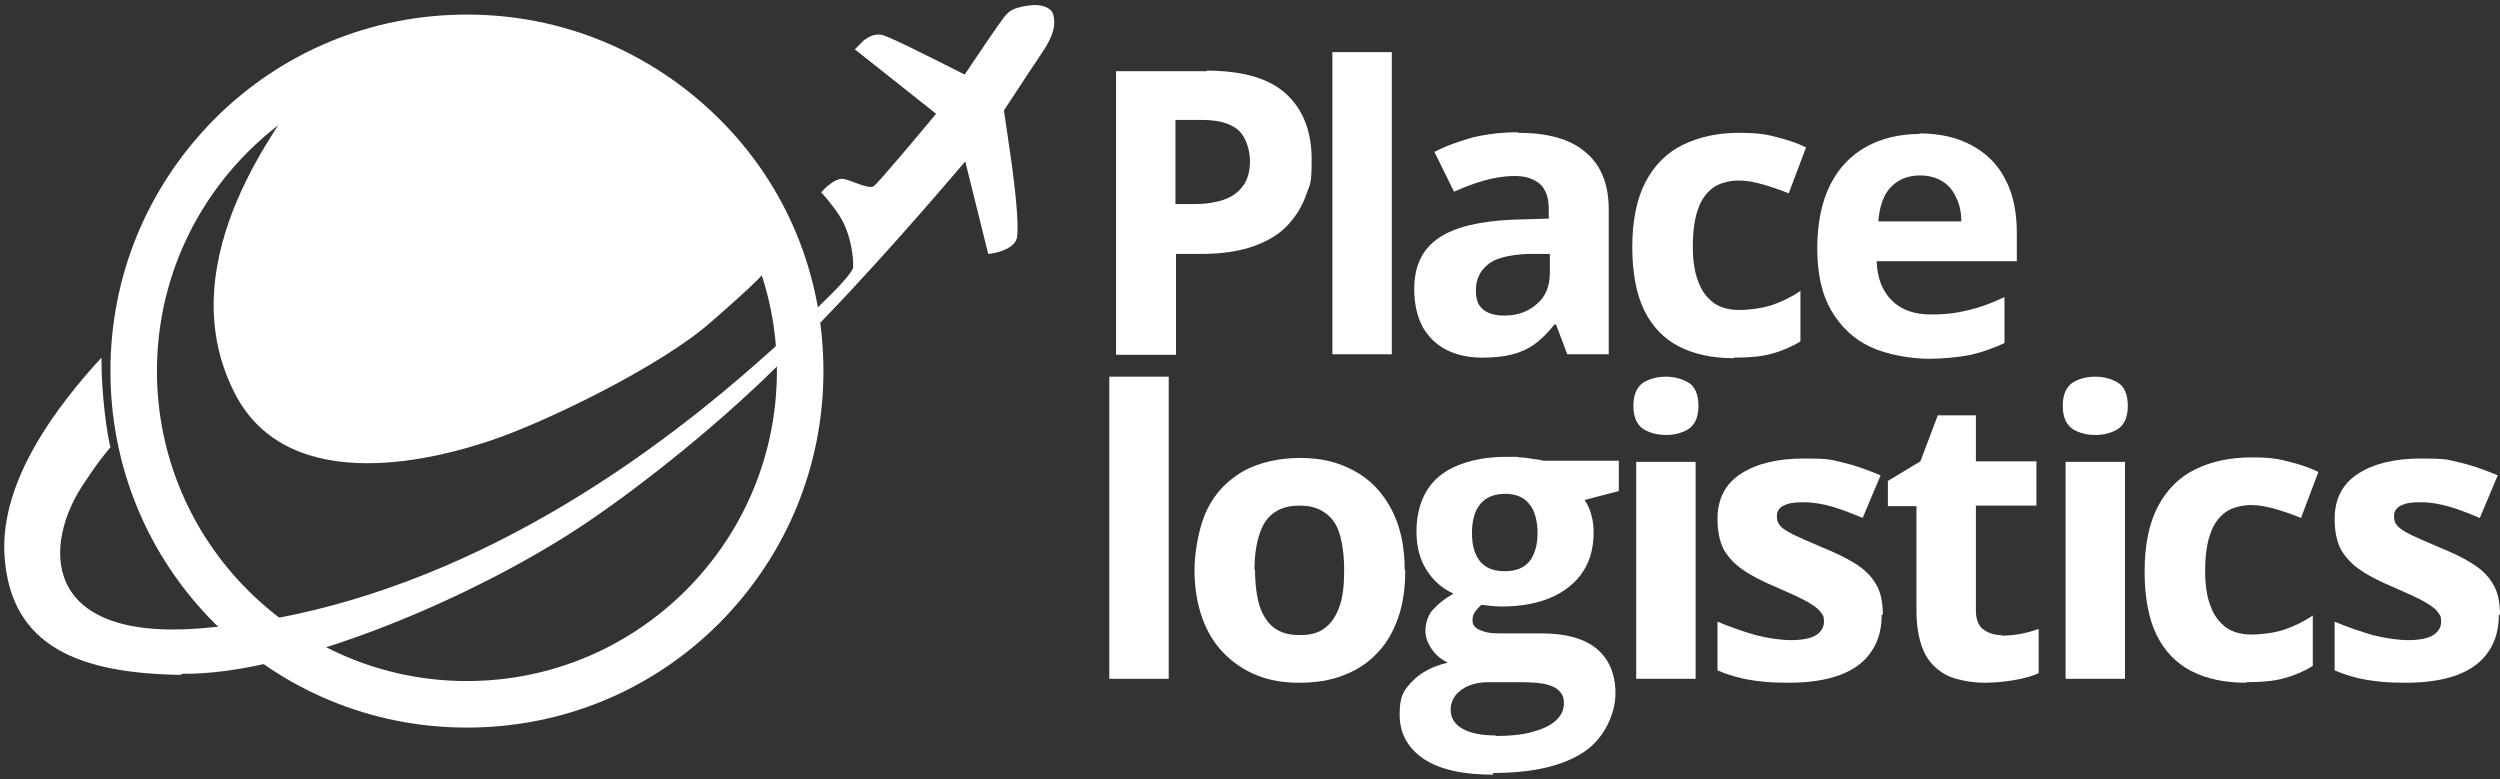
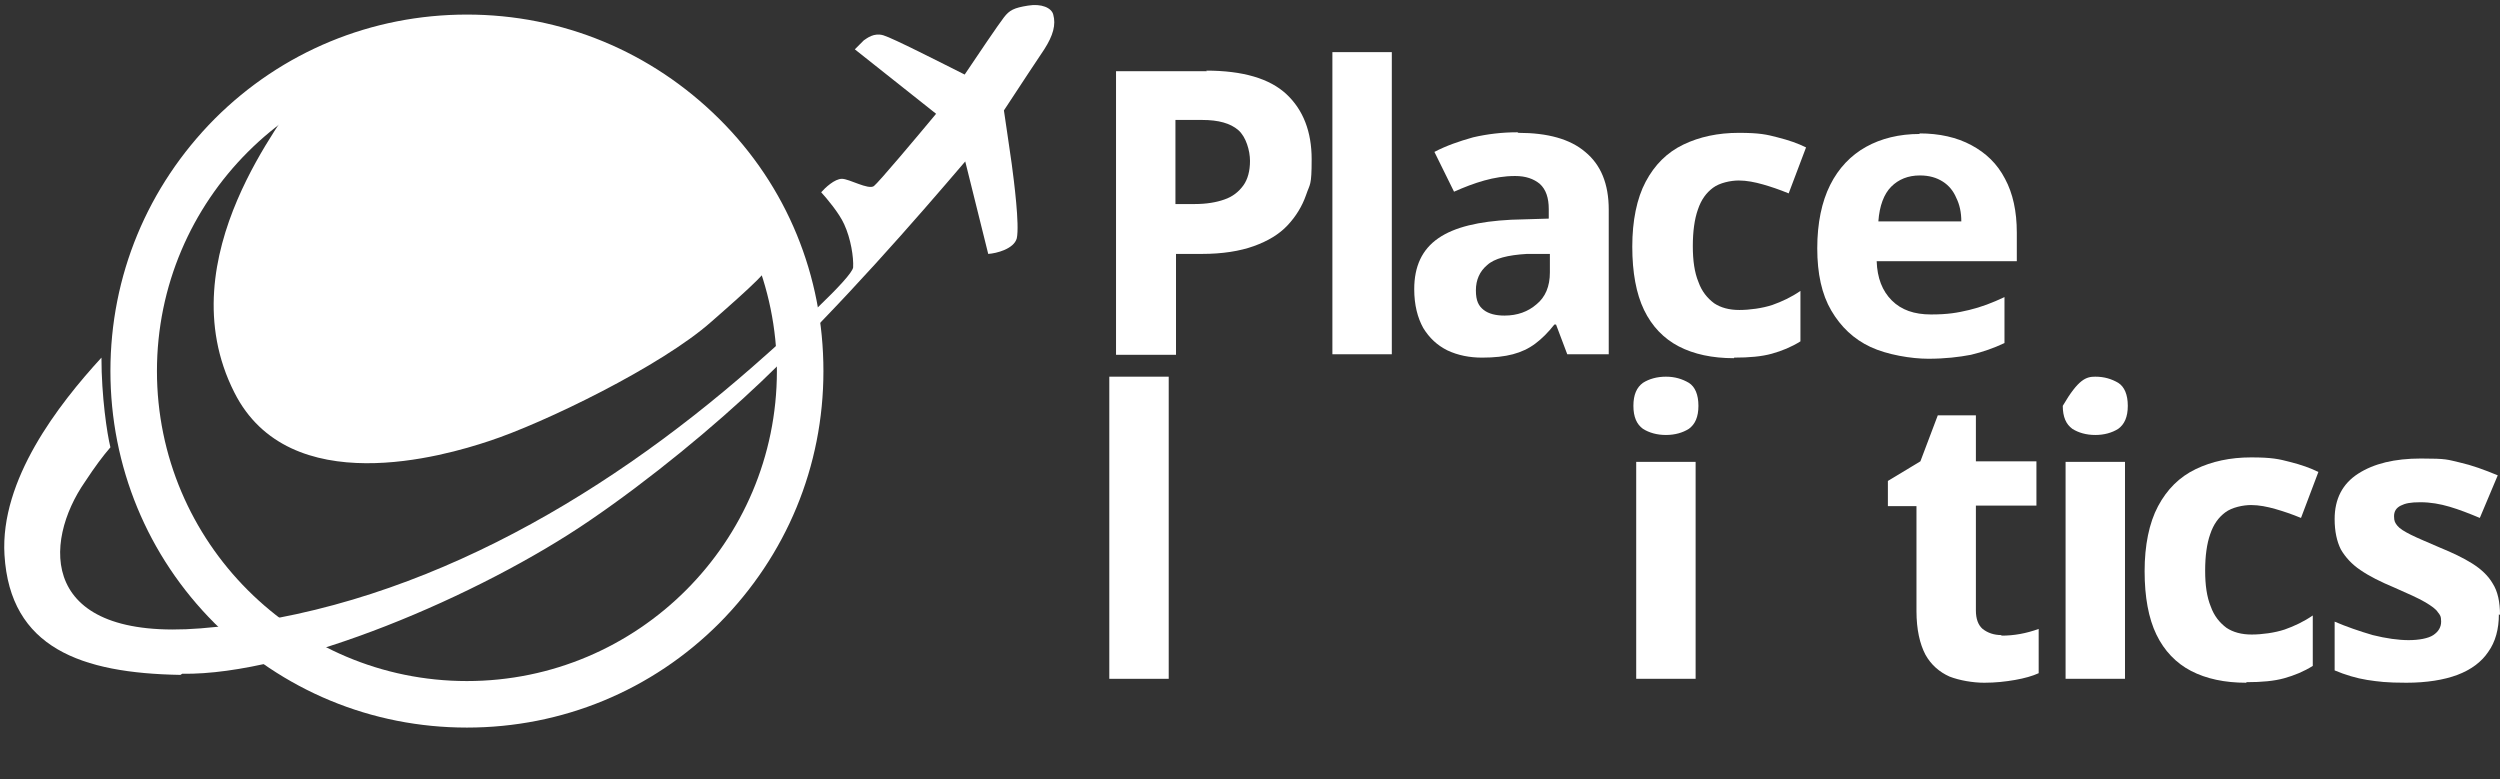
<svg xmlns="http://www.w3.org/2000/svg" width="446" height="139" viewBox="0 0 446 139" fill="none">
  <rect x="0" y="0" width="446" height="139" fill="#333333" stroke="none" />
  <path d="M41.799 70C29.499 45.7 51.899 20.3 52.699 17.4C56.499 15.6 66.399 11.5 75.299 9.3C86.399 6.6 97.399 9.2 117.399 17.4C133.399 24 138.199 39.8 137.999 46.1C137.699 47.8 134.099 51.1 126.899 57.4C117.999 65.3 96.999 75.5 87.199 78.7C79.399 81.3 51.599 89.5 41.799 70Z" fill="white" />
  <path d="M83.299 129.8C66.299 129.8 50.399 123.2 38.299 111.2C26.299 99.2 19.699 83.2 19.699 66.2C19.699 49.2 26.299 33.3 38.299 21.2C50.299 9.2 66.299 2.6 83.299 2.6C100.299 2.6 116.199 9.2 128.299 21.2C140.399 33.2 146.899 49.2 146.899 66.2C146.899 83.2 140.299 99.1 128.299 111.2C116.299 123.2 100.299 129.8 83.299 129.8ZM83.299 10.9C52.799 10.9 27.999 35.7 27.999 66.2C27.999 96.7 52.799 121.5 83.299 121.5C113.799 121.5 138.599 96.7 138.599 66.2C138.599 35.7 113.799 10.9 83.299 10.9Z" fill="white" />
  <path d="M32.199 120.4C14.499 120.1 1.799 115.6 0.799 99C-0.001 85.6 10.399 72.2 18.099 63.8C18.099 70.7 19.099 77.4 19.699 79.8C18.399 81.3 16.899 83.3 15.199 85.9C7.599 96.8 6.899 114.4 35.799 112.1C72.799 109.2 106.799 89.5 134.299 65.4C141.599 59 151.999 49.5 152.199 47.7C152.299 45.9 151.799 42.6 150.599 40C149.699 38 147.499 35.4 146.499 34.3C147.199 33.5 148.899 31.9 150.199 31.9C151.499 31.9 154.899 33.9 155.899 33.2C156.699 32.6 163.599 24.4 166.999 20.3L152.499 8.8L154.099 7.2C154.699 6.8 155.899 5.8 157.599 6.3C159.299 6.8 168.099 11.3 172.099 13.3C174.099 10.3 178.299 4.1 179.099 3.1C180.099 1.8 180.899 1.4 183.399 1C185.799 0.6 187.599 1.4 187.899 2.6C188.399 4.4 187.899 6.3 186.299 8.8C185.799 9.5 181.599 15.9 179.099 19.7C179.399 21.9 180.199 27 180.499 29.3C180.899 32.3 181.899 40.1 181.399 42.5C180.899 44.4 177.799 45.2 176.299 45.3L172.199 28.8C163.399 39.1 150.399 54.1 135.899 68C127.399 76.1 115.999 85.5 105.299 92.8C85.599 106.3 52.099 120.5 32.499 120.2L32.199 120.4Z" fill="white" />
  <path d="M248.299 63.2H237.699V9.3H248.299V63.2Z" fill="white" />
  <path d="M270.899 23.7C276.099 23.7 280.099 24.8 282.799 27.1C285.599 29.4 286.999 32.8 286.999 37.4V63.2H279.599L277.599 57.9H277.299C276.199 59.3 275.099 60.4 273.899 61.3C272.699 62.2 271.399 62.8 269.899 63.2C268.399 63.6 266.599 63.8 264.399 63.8C262.199 63.8 260.099 63.4 258.199 62.5C256.399 61.6 254.999 60.3 253.899 58.5C252.899 56.7 252.299 54.4 252.299 51.6C252.299 47.5 253.699 44.5 256.599 42.5C259.499 40.5 263.799 39.5 269.599 39.2L276.299 39V37.3C276.299 35.3 275.799 33.8 274.699 32.8C273.599 31.9 272.199 31.4 270.299 31.4C268.399 31.4 266.599 31.7 264.799 32.2C262.999 32.7 261.199 33.4 259.399 34.2L255.899 27.1C257.999 26 260.299 25.2 262.799 24.5C265.399 23.9 267.999 23.6 270.699 23.6L270.899 23.7ZM276.499 45.3H272.399C268.999 45.5 266.599 46.1 265.299 47.3C263.999 48.4 263.299 49.9 263.299 51.8C263.299 53.7 263.799 54.6 264.699 55.3C265.599 56 266.899 56.3 268.399 56.3C270.699 56.3 272.599 55.6 274.099 54.3C275.699 53 276.499 51.1 276.499 48.6V45.3Z" fill="white" />
  <path d="M309.299 63.9C305.499 63.9 302.199 63.2 299.499 61.8C296.799 60.4 294.699 58.2 293.299 55.3C291.899 52.4 291.199 48.6 291.199 44C291.199 39.4 291.999 35.4 293.599 32.4C295.199 29.4 297.399 27.2 300.299 25.8C303.199 24.4 306.499 23.7 310.199 23.7C313.899 23.7 315.199 24 317.099 24.5C319.099 25 320.799 25.6 322.199 26.3L319.099 34.5C317.399 33.8 315.899 33.3 314.499 32.9C313.099 32.5 311.599 32.2 310.199 32.2C308.799 32.2 306.799 32.6 305.599 33.5C304.399 34.4 303.499 35.6 302.899 37.4C302.299 39.1 301.999 41.3 301.999 43.9C301.999 46.5 302.299 48.6 302.999 50.3C303.599 52 304.599 53.2 305.799 54.1C306.999 54.9 308.499 55.3 310.299 55.3C312.099 55.3 314.399 55 316.199 54.4C317.899 53.8 319.599 53 321.199 51.9V60.9C319.599 61.9 317.899 62.6 316.099 63.1C314.299 63.6 312.099 63.8 309.399 63.8L309.299 63.9Z" fill="white" />
  <path d="M342.399 23.8C345.999 23.8 349.099 24.5 351.699 25.9C354.299 27.3 356.299 29.2 357.699 31.9C359.099 34.5 359.799 37.7 359.799 41.5V46.6H334.799C334.899 49.6 335.799 51.9 337.499 53.6C339.199 55.3 341.499 56.1 344.499 56.1C347.499 56.1 349.199 55.8 351.299 55.3C353.399 54.8 355.499 54 357.599 53V61.2C355.699 62.1 353.699 62.8 351.599 63.3C349.499 63.7 346.999 64 343.999 64C340.999 64 336.699 63.3 333.699 61.9C330.699 60.5 328.399 58.3 326.699 55.4C324.999 52.5 324.199 48.8 324.199 44.3C324.199 39.8 324.999 36 326.499 33C327.999 30 330.199 27.7 332.899 26.2C335.599 24.7 338.799 23.9 342.499 23.9L342.399 23.8ZM342.499 31.3C340.399 31.3 338.699 32 337.399 33.3C336.099 34.6 335.299 36.7 335.099 39.5H349.899C349.899 37.9 349.599 36.5 348.999 35.3C348.499 34.1 347.699 33.1 346.599 32.4C345.499 31.7 344.199 31.3 342.499 31.3Z" fill="white" />
  <path d="M215.199 12.6C221.699 12.6 226.499 14 229.499 16.8C232.499 19.6 233.999 23.5 233.999 28.4C233.999 33.3 233.699 32.7 232.999 34.8C232.299 36.8 231.199 38.6 229.699 40.2C228.199 41.8 226.199 43 223.699 43.9C221.199 44.8 218.099 45.3 214.399 45.3H209.799V63.3H199.099V12.7H215.299L215.199 12.6ZM214.599 21.4H209.699V36.4H213.199C215.199 36.4 216.999 36.1 218.399 35.6C219.899 35.1 220.999 34.2 221.799 33.1C222.599 32 222.999 30.5 222.999 28.7C222.999 26.9 222.299 24.4 220.899 23.2C219.499 22 217.399 21.4 214.499 21.4H214.599Z" fill="white" />
  <path d="M208.499 121.1H197.899V67.2H208.499V121.1Z" fill="white" />
-   <path d="M250.699 101.7C250.699 104.9 250.299 107.8 249.399 110.3C248.499 112.8 247.299 114.9 245.599 116.6C243.999 118.3 241.999 119.6 239.599 120.5C237.299 121.4 234.699 121.8 231.799 121.8C228.899 121.8 226.599 121.4 224.299 120.5C221.999 119.6 220.099 118.3 218.399 116.6C216.699 114.9 215.399 112.8 214.499 110.3C213.599 107.8 213.099 104.9 213.099 101.7C213.099 98.5 213.899 93.8 215.399 90.8C216.899 87.8 219.099 85.6 221.899 84C224.699 82.5 228.099 81.7 231.999 81.7C235.899 81.7 238.799 82.5 241.599 84C244.399 85.5 246.599 87.8 248.199 90.8C249.799 93.8 250.599 97.4 250.599 101.7H250.699ZM223.899 101.7C223.899 104.2 224.199 106.4 224.699 108.1C225.299 109.8 226.099 111.1 227.299 112C228.499 112.9 229.999 113.3 231.899 113.3C233.799 113.3 235.299 112.9 236.399 112C237.599 111.1 238.399 109.8 238.999 108.1C239.599 106.4 239.799 104.2 239.799 101.7C239.799 99.2 239.499 97 238.999 95.3C238.499 93.6 237.599 92.3 236.399 91.5C235.199 90.6 233.699 90.2 231.799 90.2C228.999 90.2 226.999 91.2 225.699 93.1C224.499 95 223.799 97.9 223.799 101.7H223.899Z" fill="white" />
-   <path d="M266.399 138.2C260.999 138.2 256.899 137.3 253.999 135.4C251.199 133.5 249.699 130.9 249.699 127.5C249.699 124.1 250.399 123.2 251.899 121.6C253.399 120 255.499 118.9 258.299 118.2C257.199 117.7 256.299 117 255.499 115.9C254.699 114.8 254.299 113.7 254.299 112.5C254.299 111.3 254.699 109.8 255.599 108.8C256.499 107.8 257.699 106.8 259.299 105.9C257.299 105 255.699 103.6 254.499 101.7C253.299 99.8 252.699 97.5 252.699 94.8C252.699 92.1 253.299 89.6 254.499 87.6C255.699 85.6 257.499 84.1 259.899 83.1C262.299 82.1 265.199 81.5 268.599 81.5C271.999 81.5 270.099 81.5 271.099 81.6C271.999 81.6 272.899 81.8 273.699 81.9C274.499 82 275.099 82.1 275.299 82.2H288.799V87.6L282.699 89.2C283.299 90.1 283.699 91 283.899 91.9C284.199 92.9 284.299 93.9 284.299 95C284.299 99.2 282.799 102.4 279.899 104.7C276.999 107 272.999 108.2 267.799 108.2C266.599 108.2 265.399 108 264.299 107.9C263.799 108.3 263.399 108.8 263.099 109.2C262.799 109.7 262.699 110.1 262.699 110.7C262.699 111.3 262.899 111.6 263.299 112C263.699 112.3 264.399 112.6 265.199 112.8C266.099 113 267.199 113 268.499 113H275.099C279.299 113 282.599 113.9 284.799 115.7C286.999 117.5 288.199 120.2 288.199 123.7C288.199 127.2 286.299 131.7 282.499 134.2C278.699 136.7 273.299 137.9 266.299 137.9L266.399 138.2ZM266.799 131.3C269.299 131.3 271.499 131.1 273.299 130.6C275.099 130.1 276.499 129.5 277.499 128.6C278.499 127.7 278.999 126.7 278.999 125.5C278.999 124.3 278.699 123.8 278.099 123.2C277.499 122.6 276.699 122.3 275.499 122C274.399 121.8 272.899 121.7 271.099 121.7H265.599C264.299 121.7 263.099 121.9 262.099 122.3C261.099 122.7 260.299 123.3 259.699 124C259.099 124.8 258.799 125.6 258.799 126.6C258.799 128.1 259.499 129.2 260.899 130C262.299 130.8 264.299 131.2 266.799 131.2V131.3ZM268.499 101.9C270.499 101.9 271.899 101.3 272.899 100.1C273.799 98.9 274.299 97.2 274.299 95.1C274.299 93 273.799 91 272.799 89.9C271.899 88.7 270.399 88.1 268.499 88.1C266.599 88.1 265.099 88.7 264.099 89.9C263.099 91.1 262.599 92.8 262.599 95.1C262.599 97.4 263.099 98.9 263.999 100.1C264.999 101.3 266.399 101.9 268.399 101.9H268.499Z" fill="white" />
  <path d="M302.499 82.4V121.1H291.899V82.4H302.499ZM297.199 67.2C298.799 67.2 300.099 67.6 301.299 68.3C302.399 69 302.999 70.4 302.999 72.4C302.999 74.4 302.399 75.7 301.299 76.5C300.199 77.2 298.799 77.6 297.199 77.6C295.599 77.6 294.199 77.2 293.099 76.5C291.999 75.7 291.399 74.4 291.399 72.4C291.399 70.4 291.999 69.1 293.099 68.3C294.199 67.6 295.599 67.2 297.199 67.2Z" fill="white" />
-   <path d="M335.699 109.6C335.699 112.2 335.099 114.5 333.799 116.3C332.599 118.1 330.699 119.5 328.299 120.4C325.899 121.3 322.799 121.8 319.199 121.8C315.599 121.8 314.199 121.6 312.199 121.3C310.299 121 308.299 120.4 306.399 119.6V110.9C308.499 111.8 310.799 112.6 313.199 113.3C315.599 113.9 317.799 114.2 319.599 114.2C321.399 114.2 323.099 113.9 323.999 113.3C324.899 112.7 325.399 111.9 325.399 110.9C325.399 109.9 325.199 109.7 324.799 109.2C324.499 108.7 323.699 108.1 322.499 107.4C321.299 106.7 319.499 105.9 316.999 104.8C314.599 103.8 312.599 102.8 310.999 101.7C309.499 100.7 308.299 99.4 307.499 98C306.799 96.6 306.399 94.8 306.399 92.6C306.399 89 307.799 86.3 310.599 84.5C313.399 82.7 317.099 81.8 321.799 81.8C326.499 81.8 326.499 82 328.699 82.5C330.899 83 333.099 83.8 335.499 84.8L332.299 92.4C330.399 91.6 328.599 90.9 326.899 90.4C325.199 89.9 323.499 89.6 321.699 89.6C319.899 89.6 318.999 89.8 318.199 90.2C317.399 90.6 316.999 91.2 316.999 92.1C316.999 93 317.199 93.3 317.599 93.8C317.999 94.3 318.799 94.8 319.999 95.4C321.199 96 322.899 96.7 325.199 97.7C327.399 98.6 329.299 99.5 330.899 100.5C332.499 101.5 333.799 102.7 334.599 104.1C335.499 105.5 335.899 107.4 335.899 109.7L335.699 109.6Z" fill="white" />
-   <path d="M379.099 82.4V121.1H368.499V82.4H379.099ZM373.799 67.2C375.399 67.2 376.699 67.6 377.899 68.3C378.999 69 379.599 70.4 379.599 72.4C379.599 74.4 378.999 75.7 377.899 76.5C376.799 77.2 375.399 77.6 373.799 77.6C372.199 77.6 370.799 77.2 369.699 76.5C368.599 75.7 367.999 74.4 367.999 72.4C367.999 70.4 368.599 69.1 369.699 68.3C370.799 67.6 372.199 67.2 373.799 67.2Z" fill="white" />
+   <path d="M379.099 82.4V121.1H368.499V82.4H379.099ZM373.799 67.2C375.399 67.2 376.699 67.6 377.899 68.3C378.999 69 379.599 70.4 379.599 72.4C379.599 74.4 378.999 75.7 377.899 76.5C376.799 77.2 375.399 77.6 373.799 77.6C372.199 77.6 370.799 77.2 369.699 76.5C368.599 75.7 367.999 74.4 367.999 72.4C370.799 67.6 372.199 67.2 373.799 67.2Z" fill="white" />
  <path d="M400.699 121.8C396.899 121.8 393.599 121.1 390.899 119.7C388.199 118.3 386.099 116.1 384.699 113.2C383.299 110.3 382.599 106.5 382.599 101.9C382.599 97.3 383.399 93.3 384.999 90.3C386.599 87.3 388.799 85.1 391.699 83.7C394.599 82.3 397.899 81.6 401.599 81.6C405.299 81.6 406.599 81.9 408.499 82.4C410.499 82.9 412.199 83.5 413.599 84.2L410.499 92.4C408.799 91.7 407.299 91.2 405.899 90.8C404.499 90.4 402.999 90.1 401.599 90.1C400.199 90.1 398.199 90.5 396.999 91.4C395.799 92.3 394.899 93.5 394.299 95.3C393.699 97 393.399 99.2 393.399 101.8C393.399 104.4 393.699 106.5 394.399 108.2C394.999 109.9 395.999 111.1 397.199 112C398.399 112.8 399.899 113.2 401.699 113.2C403.499 113.2 405.799 112.9 407.599 112.3C409.299 111.7 410.999 110.9 412.599 109.8V118.8C410.999 119.8 409.299 120.5 407.499 121C405.699 121.5 403.499 121.7 400.799 121.7L400.699 121.8Z" fill="white" />
  <path d="M445.799 109.6C445.799 112.2 445.199 114.5 443.899 116.3C442.699 118.1 440.799 119.5 438.399 120.4C435.999 121.3 432.899 121.8 429.299 121.8C425.699 121.8 424.299 121.6 422.299 121.3C420.399 121 418.399 120.4 416.499 119.6V110.9C418.599 111.8 420.899 112.6 423.299 113.3C425.699 113.9 427.899 114.2 429.699 114.2C431.499 114.2 433.199 113.9 434.099 113.3C434.999 112.7 435.499 111.9 435.499 110.9C435.499 109.9 435.299 109.7 434.899 109.2C434.599 108.7 433.799 108.1 432.599 107.4C431.399 106.7 429.599 105.9 427.099 104.8C424.699 103.8 422.699 102.8 421.099 101.7C419.599 100.7 418.399 99.4 417.599 98C416.899 96.6 416.499 94.8 416.499 92.6C416.499 89 417.899 86.3 420.699 84.5C423.499 82.7 427.199 81.8 431.899 81.8C436.599 81.8 436.599 82 438.799 82.5C440.999 83 443.199 83.8 445.599 84.8L442.399 92.4C440.499 91.6 438.699 90.9 436.999 90.4C435.299 89.9 433.599 89.6 431.799 89.6C429.999 89.6 429.099 89.8 428.299 90.2C427.499 90.6 427.099 91.2 427.099 92.1C427.099 93 427.299 93.3 427.699 93.8C428.099 94.3 428.899 94.8 430.099 95.4C431.299 96 432.999 96.7 435.299 97.7C437.499 98.6 439.399 99.5 440.999 100.5C442.599 101.5 443.899 102.7 444.699 104.1C445.599 105.5 445.999 107.4 445.999 109.7L445.799 109.6Z" fill="white" />
  <path d="M356.999 113.4C358.199 113.4 359.299 113.3 360.399 113.1C361.499 112.9 362.599 112.6 363.699 112.2V120.1C362.599 120.6 361.199 121 359.499 121.3C357.799 121.6 355.999 121.8 353.999 121.8C351.999 121.8 349.599 121.4 347.799 120.7C345.999 119.9 344.499 118.6 343.499 116.8C342.499 114.9 341.899 112.3 341.899 109V90.3H336.799V85.8L342.599 82.3L345.699 74.1H352.499V82.3H363.299V90.2H352.499V108.9C352.499 110.4 352.899 111.5 353.699 112.2C354.599 112.9 355.699 113.3 357.099 113.3L356.999 113.4Z" fill="white" />
</svg>